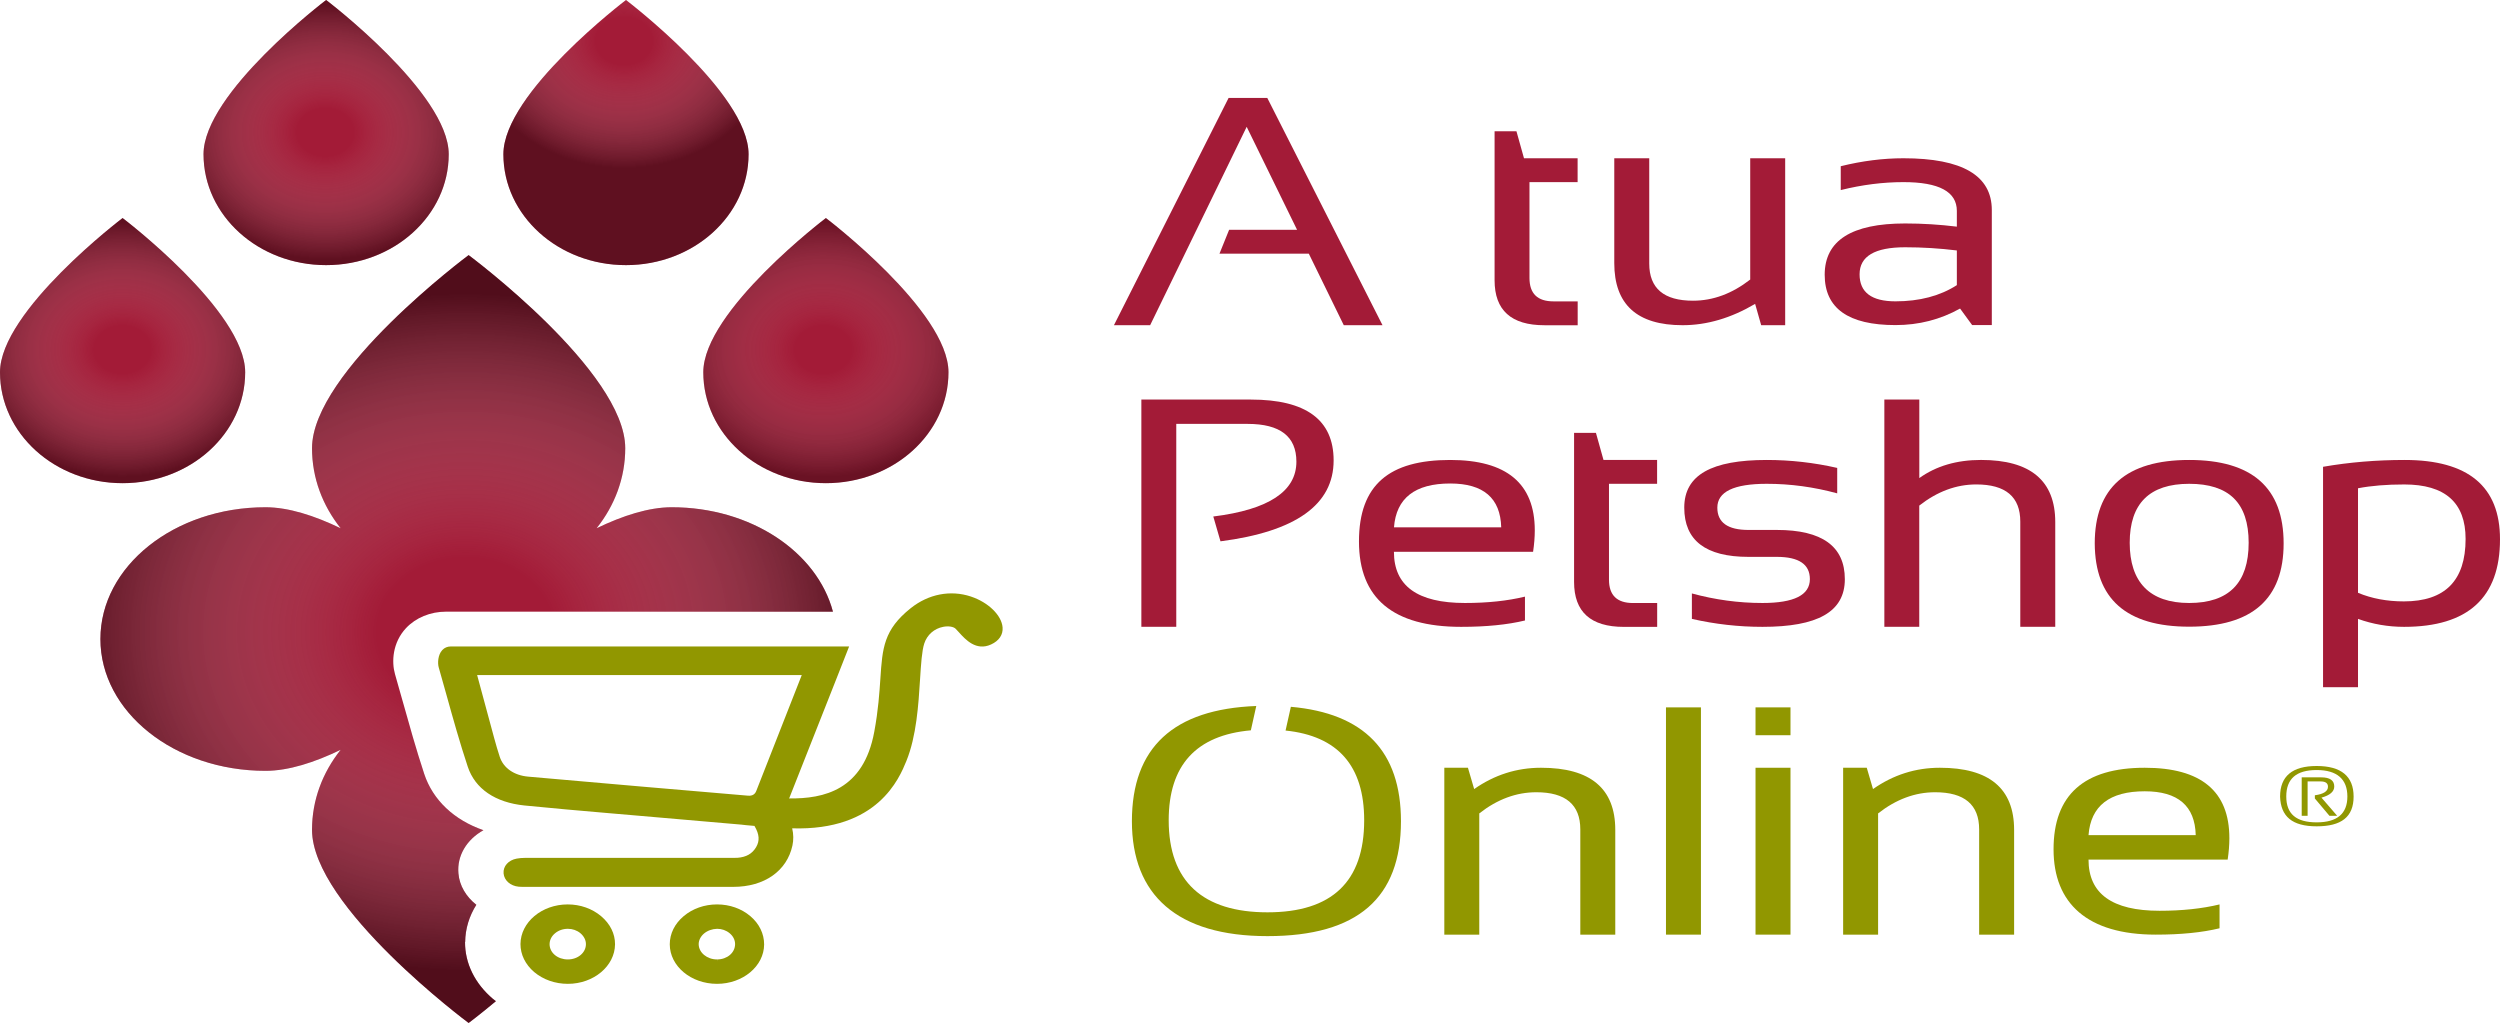
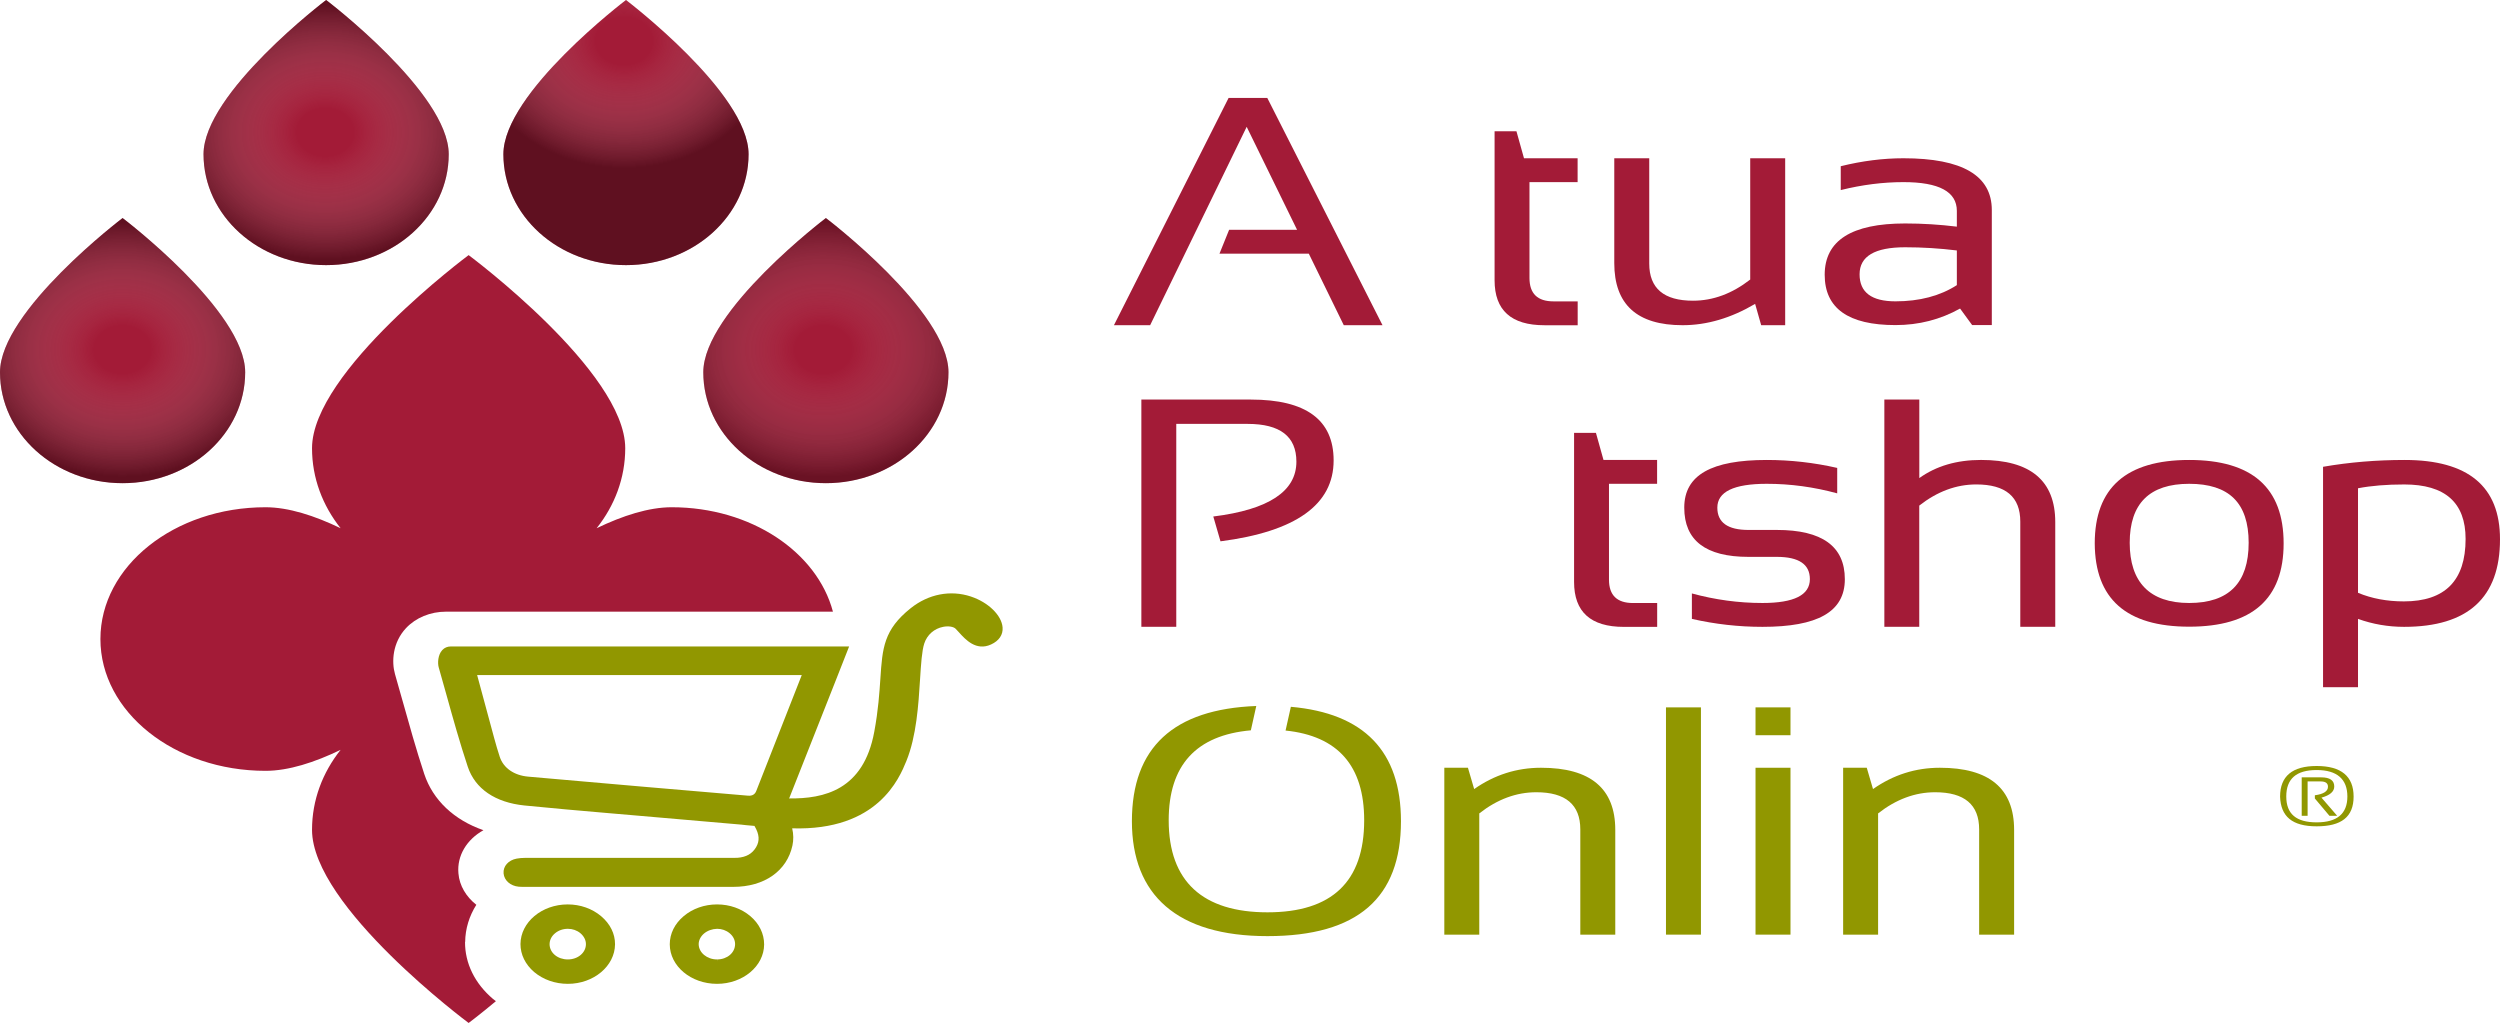
<svg xmlns="http://www.w3.org/2000/svg" width="138" height="57" viewBox="0 0 138 57" fill="none">
  <path d="M63.493 17.95H61.49L67.819 5.405H69.954L76.314 17.95H74.176L72.246 14.002H67.315L67.847 12.686H71.599L68.817 7L63.49 17.947L63.493 17.95Z" fill="#A31B37" />
  <path d="M82.498 7.246H83.708L84.125 8.738H87.084V10.055H84.427V15.346C84.427 16.206 84.869 16.636 85.752 16.636H87.088V17.953H85.252C83.416 17.953 82.501 17.125 82.501 15.472V7.246H82.498Z" fill="#A31B37" />
  <path d="M98.542 8.738V17.951H97.217L96.883 16.774C95.555 17.558 94.22 17.951 92.881 17.951C90.363 17.951 89.108 16.806 89.108 14.521V8.738H91.038V14.547C91.038 15.917 91.845 16.599 93.455 16.599C94.561 16.599 95.611 16.209 96.612 15.431V8.738H98.542Z" fill="#A31B37" />
  <path d="M100.723 15.168C100.723 13.278 102.204 12.335 105.163 12.335C106.116 12.335 107.065 12.394 108.018 12.511V11.642C108.018 10.582 107.034 10.053 105.069 10.053C103.943 10.053 102.792 10.199 101.609 10.492V9.175C102.792 8.882 103.946 8.736 105.069 8.736C108.321 8.736 109.948 9.69 109.948 11.595V17.945H108.863L108.196 17.032C107.104 17.641 105.918 17.945 104.631 17.945C102.023 17.945 100.723 17.017 100.723 15.165V15.168ZM105.163 13.649C103.487 13.649 102.649 14.147 102.649 15.142C102.649 16.137 103.31 16.634 104.631 16.634C105.953 16.634 107.093 16.336 108.018 15.739V13.825C107.065 13.708 106.113 13.649 105.163 13.649Z" fill="#A31B37" />
  <path d="M63.003 34.601V22.056H69.05C72.093 22.056 73.616 23.177 73.616 25.415C73.616 27.856 71.533 29.342 67.371 29.881L66.974 28.511C70.031 28.131 71.561 27.121 71.561 25.485C71.561 24.092 70.664 23.399 68.869 23.399H64.93V34.601H62.999H63.003Z" fill="#A31B37" />
-   <path d="M80.05 25.39C83.162 25.39 84.72 26.686 84.72 29.276C84.72 29.645 84.689 30.04 84.626 30.461H76.945C76.945 32.346 78.252 33.285 80.864 33.285C82.109 33.285 83.214 33.168 84.178 32.934V34.251C83.211 34.485 82.035 34.602 80.655 34.602C76.896 34.602 75.015 33.031 75.015 29.89C75.015 26.75 76.694 25.39 80.05 25.39ZM76.945 29.109H82.867C82.825 27.494 81.886 26.689 80.053 26.689C78.106 26.689 77.07 27.497 76.948 29.109H76.945Z" fill="#A31B37" />
  <path d="M86.886 23.896H88.096L88.513 25.389H91.472V26.706H88.816V31.997C88.816 32.857 89.257 33.287 90.141 33.287H91.476V34.604H89.64C87.804 34.604 86.889 33.776 86.889 32.123V23.902L86.886 23.896Z" fill="#A31B37" />
  <path d="M93.392 34.163V32.758C94.679 33.109 95.976 33.285 97.29 33.285C99.036 33.285 99.905 32.846 99.905 31.968C99.905 31.149 99.297 30.739 98.079 30.739H96.515C94.15 30.739 92.971 29.832 92.971 28.02C92.971 26.209 94.491 25.39 97.527 25.39C98.834 25.39 100.128 25.536 101.414 25.829V27.233C100.128 26.882 98.834 26.706 97.527 26.706C95.704 26.706 94.797 27.145 94.797 28.023C94.797 28.843 95.371 29.253 96.518 29.253H98.083C100.583 29.253 101.835 30.16 101.835 31.971C101.835 33.783 100.319 34.602 97.29 34.602C95.976 34.602 94.679 34.456 93.392 34.163Z" fill="#A31B37" />
  <path d="M104.016 34.601V22.056H105.946V26.39C106.878 25.722 108.012 25.389 109.354 25.389C112.084 25.389 113.45 26.533 113.45 28.819V34.601H111.52V28.792C111.52 27.423 110.71 26.741 109.09 26.741C107.984 26.741 106.937 27.13 105.943 27.909V34.601H104.013H104.016Z" fill="#A31B37" />
  <path d="M115.63 29.996C115.63 26.926 117.369 25.39 120.843 25.39C124.317 25.39 126.056 26.926 126.056 29.996C126.056 33.066 124.317 34.593 120.843 34.593C117.369 34.593 115.644 33.06 115.63 29.996ZM120.843 33.285C123.034 33.285 124.126 32.176 124.126 29.961C124.126 27.745 123.03 26.706 120.843 26.706C118.656 26.706 117.56 27.792 117.56 29.961C117.56 32.129 118.656 33.285 120.843 33.285Z" fill="#A31B37" />
  <path d="M128.232 25.767C129.685 25.515 131.184 25.39 132.735 25.39C136.244 25.39 138 26.85 138 29.767C138 32.989 136.233 34.602 132.704 34.602C131.828 34.602 130.979 34.456 130.162 34.163V37.935H128.232V25.767ZM130.162 32.723C130.92 33.039 131.761 33.197 132.693 33.197C134.968 33.197 136.101 32.047 136.101 29.75C136.101 27.742 134.971 26.742 132.714 26.742C131.741 26.742 130.889 26.812 130.162 26.952V32.726V32.723Z" fill="#A31B37" />
  <path d="M125.861 43.972C125.861 42.845 126.535 42.283 127.881 42.283C129.227 42.283 129.919 42.845 129.919 43.972C129.919 45.098 129.241 45.613 127.881 45.613C126.522 45.613 125.896 45.066 125.861 43.972ZM127.881 45.394C129.011 45.394 129.575 44.917 129.575 43.966C129.575 43.015 129.011 42.506 127.881 42.506C126.751 42.506 126.202 42.991 126.202 43.966C126.202 44.94 126.761 45.394 127.881 45.394ZM127.054 45.031V42.91H128.132C128.611 42.91 128.851 43.079 128.851 43.416C128.851 43.694 128.615 43.899 128.145 44.03L129.011 45.031H128.584L127.78 44.077V43.899C128.264 43.834 128.504 43.676 128.504 43.427C128.504 43.231 128.368 43.135 128.1 43.135H127.38V45.031H127.057H127.054Z" fill="#919700" />
  <path d="M71.255 39.017L70.963 40.326C73.853 40.624 75.303 42.272 75.303 45.28C75.303 48.666 73.522 50.36 69.965 50.36C66.407 50.36 64.512 48.669 64.512 45.28C64.512 42.237 66.028 40.583 69.047 40.314L69.346 38.971C64.773 39.143 62.481 41.262 62.481 45.333C62.481 49.403 64.975 51.674 69.965 51.674C74.955 51.674 77.333 49.558 77.333 45.333C77.333 41.473 75.303 39.372 71.251 39.015L71.255 39.017Z" fill="#919700" />
  <path d="M85.063 42.38C83.721 42.38 82.494 42.772 81.374 43.556L81.03 42.38H79.726V51.592H81.656V44.9C82.65 44.121 83.7 43.732 84.803 43.732C86.423 43.732 87.233 44.417 87.233 45.783V51.592H89.163V45.81C89.163 43.524 87.797 42.38 85.067 42.38H85.063Z" fill="#919700" />
  <path d="M93.892 39.047H91.962V51.592H93.892V39.047Z" fill="#919700" />
  <path d="M98.835 42.38H96.905V51.592H98.835V42.38Z" fill="#919700" />
  <path d="M98.835 39.047H96.905V40.584H98.835V39.047Z" fill="#919700" />
  <path d="M107.079 42.38C105.737 42.38 104.506 42.772 103.39 43.556L103.045 42.38H101.741V51.592H103.671V44.9C104.666 44.121 105.716 43.732 106.818 43.732C108.439 43.732 109.249 44.417 109.249 45.783V51.592H111.179V45.81C111.179 43.524 109.812 42.38 107.082 42.38H107.079Z" fill="#919700" />
-   <path d="M123.061 46.266C123.061 43.676 121.503 42.38 118.391 42.38C115.036 42.38 113.356 43.881 113.356 46.881C113.356 49.88 115.237 51.592 118.996 51.592C120.38 51.592 121.556 51.475 122.519 51.241V49.924C121.552 50.158 120.446 50.275 119.205 50.275C116.593 50.275 115.286 49.333 115.286 47.451H122.967C123.03 47.03 123.061 46.635 123.061 46.266ZM115.286 46.099C115.411 44.484 116.447 43.679 118.391 43.679C120.227 43.679 121.163 44.487 121.204 46.099H115.282H115.286Z" fill="#919700" />
  <path d="M45.589 12.036C45.589 12.036 38.822 17.166 38.822 20.549C38.822 23.932 41.851 26.671 45.589 26.671C49.327 26.671 52.356 23.929 52.356 20.549C52.356 17.169 45.589 12.036 45.589 12.036Z" fill="#A31B37" />
  <path style="mix-blend-mode:multiply" opacity="0.7" d="M45.589 12.036C45.589 12.036 38.822 17.166 38.822 20.549C38.822 23.932 41.851 26.671 45.589 26.671C49.327 26.671 52.356 23.929 52.356 20.549C52.356 17.169 45.589 12.036 45.589 12.036Z" fill="url(#paint0_radial_55_14117)" />
  <path d="M18.002 0C18.002 0 11.235 5.13 11.235 8.513C11.235 11.896 14.264 14.635 18.002 14.635C21.741 14.635 24.769 11.893 24.769 8.513C24.769 5.133 18.002 0 18.002 0Z" fill="#A31B37" />
  <path style="mix-blend-mode:multiply" opacity="0.7" d="M18.002 0C18.002 0 11.235 5.13 11.235 8.513C11.235 11.896 14.264 14.635 18.002 14.635C21.741 14.635 24.769 11.893 24.769 8.513C24.769 5.133 18.002 0 18.002 0Z" fill="url(#paint1_radial_55_14117)" />
  <path d="M6.767 12.036C6.767 12.036 0 17.166 0 20.549C0 23.932 3.029 26.671 6.767 26.671C10.505 26.671 13.534 23.929 13.534 20.549C13.534 17.169 6.767 12.036 6.767 12.036Z" fill="#A31B37" />
  <path style="mix-blend-mode:multiply" opacity="0.7" d="M6.767 12.036C6.767 12.036 0 17.166 0 20.549C0 23.932 3.029 26.671 6.767 26.671C10.505 26.671 13.534 23.929 13.534 20.549C13.534 17.169 6.767 12.036 6.767 12.036Z" fill="url(#paint2_radial_55_14117)" />
  <path d="M34.554 0C34.554 0 27.787 5.13 27.787 8.513C27.787 11.896 30.816 14.635 34.554 14.635C38.292 14.635 41.321 11.893 41.321 8.513C41.321 5.133 34.554 0 34.554 0Z" fill="#A31B37" />
  <path style="mix-blend-mode:multiply" opacity="0.7" d="M34.554 0C34.554 0 27.787 5.13 27.787 8.513C27.787 11.896 30.816 14.635 34.554 14.635C38.292 14.635 41.321 11.893 41.321 8.513C41.321 5.133 34.554 0 34.554 0Z" fill="url(#paint3_radial_55_14117)" />
  <path d="M25.677 51.999C25.684 51.258 25.907 50.559 26.293 49.945C25.733 49.5 25.361 48.894 25.305 48.209C25.218 47.232 25.767 46.339 26.686 45.827C25.072 45.268 23.897 44.171 23.417 42.719C22.972 41.37 22.579 39.963 22.231 38.719L22.207 38.637C22.071 38.151 21.939 37.68 21.803 37.209C21.612 36.539 21.661 35.477 22.412 34.672C22.954 34.095 23.758 33.764 24.62 33.764H45.978C45.105 30.475 41.461 28 37.079 28C35.81 28 34.37 28.465 32.934 29.158C33.929 27.909 34.513 26.387 34.513 24.742C34.513 20.508 25.868 14.082 25.868 14.082C25.868 14.082 17.224 20.508 17.224 24.742C17.224 26.387 17.808 27.909 18.802 29.158C17.366 28.465 15.927 28 14.657 28C9.625 28 5.543 31.257 5.543 35.275C5.543 39.292 9.622 42.55 14.657 42.55C15.93 42.55 17.366 42.084 18.802 41.391C17.808 42.64 17.224 44.162 17.224 45.807C17.224 50.041 25.868 56.468 25.868 56.468C25.868 56.468 26.484 56.008 27.374 55.265C27.322 55.224 27.266 55.186 27.214 55.142C26.213 54.293 25.663 53.178 25.67 51.993L25.677 51.999Z" fill="#A31B37" />
-   <path style="mix-blend-mode:multiply" d="M25.677 51.999C25.684 51.258 25.907 50.559 26.293 49.945C25.733 49.5 25.361 48.894 25.305 48.209C25.218 47.232 25.767 46.339 26.686 45.827C25.072 45.268 23.897 44.171 23.417 42.719C22.972 41.37 22.579 39.963 22.231 38.719L22.207 38.637C22.071 38.151 21.939 37.68 21.803 37.209C21.612 36.539 21.661 35.477 22.412 34.672C22.954 34.095 23.758 33.764 24.62 33.764H45.978C45.105 30.475 41.461 28 37.079 28C35.81 28 34.37 28.465 32.934 29.158C33.929 27.909 34.513 26.387 34.513 24.742C34.513 20.508 25.868 14.082 25.868 14.082C25.868 14.082 17.224 20.508 17.224 24.742C17.224 26.387 17.808 27.909 18.802 29.158C17.366 28.465 15.927 28 14.657 28C9.625 28 5.543 31.257 5.543 35.275C5.543 39.292 9.622 42.55 14.657 42.55C15.93 42.55 17.366 42.084 18.802 41.391C17.808 42.64 17.224 44.162 17.224 45.807C17.224 50.041 25.868 56.468 25.868 56.468C25.868 56.468 26.484 56.008 27.374 55.265C27.322 55.224 27.266 55.186 27.214 55.142C26.213 54.293 25.663 53.178 25.67 51.993L25.677 51.999Z" fill="url(#paint4_radial_55_14117)" />
  <path d="M39.583 49.924H39.579C38.891 49.924 38.237 50.152 37.74 50.571C37.242 50.989 36.971 51.542 36.971 52.124C36.971 53.327 38.14 54.308 39.579 54.308C41.008 54.308 42.173 53.333 42.18 52.133C42.18 51.545 41.913 50.989 41.419 50.571C40.928 50.155 40.278 49.924 39.586 49.924H39.583ZM39.586 53.084L39.579 52.961C39.03 52.961 38.574 52.587 38.567 52.124C38.564 51.911 38.672 51.694 38.859 51.533C39.051 51.37 39.312 51.276 39.586 51.27C39.84 51.27 40.084 51.355 40.271 51.51C40.469 51.671 40.577 51.887 40.577 52.113C40.577 52.587 40.146 52.959 39.586 52.961V53.084Z" fill="#919700" />
  <path d="M31.342 49.924H31.335C29.909 49.924 28.737 50.907 28.73 52.113C28.73 52.692 28.998 53.239 29.488 53.658C29.986 54.076 30.643 54.308 31.346 54.308C32.771 54.308 33.94 53.327 33.95 52.124C33.953 51.545 33.682 50.995 33.185 50.576C32.688 50.155 32.031 49.924 31.342 49.924ZM32.343 52.116C32.343 52.341 32.243 52.552 32.055 52.713C31.867 52.874 31.613 52.961 31.342 52.961C30.782 52.961 30.34 52.593 30.337 52.122C30.337 51.899 30.438 51.688 30.629 51.525C30.82 51.361 31.071 51.27 31.346 51.27C31.603 51.27 31.85 51.355 32.038 51.513C32.232 51.677 32.343 51.89 32.343 52.116Z" fill="#919700" />
  <path d="M53.59 32.927C52.464 32.556 51.253 32.79 50.273 33.571C48.778 34.762 48.708 35.777 48.597 37.46C48.544 38.236 48.482 39.198 48.259 40.398C47.665 43.617 45.484 44.094 43.561 44.074C44.431 41.885 45.293 39.696 46.156 37.504L46.872 35.684H24.888C24.7 35.684 24.537 35.751 24.415 35.883C24.168 36.146 24.151 36.608 24.217 36.84C24.363 37.346 24.502 37.849 24.648 38.37C25.009 39.67 25.385 41.013 25.82 42.321C26.223 43.538 27.336 44.299 28.953 44.463C30.483 44.615 32.041 44.753 33.55 44.882L35.219 45.025C36.377 45.127 37.535 45.227 38.693 45.326L40.919 45.519C41.009 45.528 41.099 45.537 41.186 45.549C41.336 45.566 41.485 45.581 41.645 45.59C41.645 45.593 41.649 45.598 41.652 45.601C41.92 46.055 41.944 46.415 41.736 46.766C41.52 47.129 41.193 47.313 40.703 47.351C40.626 47.357 40.55 47.357 40.473 47.354H29.002C28.828 47.354 28.664 47.369 28.522 47.395C28.063 47.48 27.764 47.817 27.798 48.212C27.833 48.601 28.174 48.902 28.633 48.946C28.699 48.952 28.762 48.955 28.831 48.955H35.612H40.477C42.188 48.955 43.436 48.083 43.742 46.675C43.808 46.368 43.805 46.049 43.728 45.724C48.447 45.868 49.64 42.968 50.033 42.005C50.589 40.638 50.7 38.897 50.787 37.501C50.84 36.655 50.888 35.924 51.02 35.52C51.177 35.04 51.57 34.695 52.067 34.601C52.349 34.545 52.63 34.589 52.749 34.706C52.808 34.765 52.87 34.835 52.94 34.911C53.291 35.3 53.882 35.956 54.71 35.573C55.148 35.371 55.374 35.037 55.343 34.633C55.291 33.966 54.557 33.249 53.597 32.93L53.59 32.927ZM44.257 37.264C43.419 39.397 42.584 41.528 41.746 43.661C41.672 43.852 41.523 43.939 41.298 43.922C39.382 43.758 37.465 43.597 35.55 43.43C34.548 43.342 33.543 43.254 32.541 43.167C31.415 43.067 30.288 42.968 29.162 42.871C28.379 42.804 27.791 42.397 27.586 41.777C27.475 41.44 27.378 41.101 27.284 40.761L26.338 37.264H44.26H44.257Z" fill="#919700" />
  <defs>
    <radialGradient id="paint0_radial_55_14117" cx="0" cy="0" r="1" gradientUnits="userSpaceOnUse" gradientTransform="translate(45.443 19.295) scale(13.056 10.987)">
      <stop offset="0.12" stop-color="white" stop-opacity="0" />
      <stop offset="0.64" stop-opacity="0.5" />
    </radialGradient>
    <radialGradient id="paint1_radial_55_14117" cx="0" cy="0" r="1" gradientUnits="userSpaceOnUse" gradientTransform="translate(17.957 7.301) scale(13.056 10.987)">
      <stop offset="0.12" stop-color="white" stop-opacity="0" />
      <stop offset="0.64" stop-opacity="0.6" />
    </radialGradient>
    <radialGradient id="paint2_radial_55_14117" cx="0" cy="0" r="1" gradientUnits="userSpaceOnUse" gradientTransform="translate(6.758 19.295) scale(13.056 10.987)">
      <stop offset="0.12" stop-color="white" stop-opacity="0" />
      <stop offset="0.64" stop-opacity="0.6" />
    </radialGradient>
    <radialGradient id="paint3_radial_55_14117" cx="0" cy="0" r="1" gradientUnits="userSpaceOnUse" gradientTransform="translate(34.447 2.261) scale(13.056 10.987)">
      <stop offset="0.12" stop-color="white" stop-opacity="0" />
      <stop offset="0.64" stop-opacity="0.6" />
    </radialGradient>
    <radialGradient id="paint4_radial_55_14117" cx="0" cy="0" r="1" gradientUnits="userSpaceOnUse" gradientTransform="translate(25.69 34.889) rotate(0.017) scale(22.146 18.637)">
      <stop offset="0.22" stop-color="white" stop-opacity="0" />
      <stop offset="1" stop-opacity="0.5" />
    </radialGradient>
  </defs>
</svg>